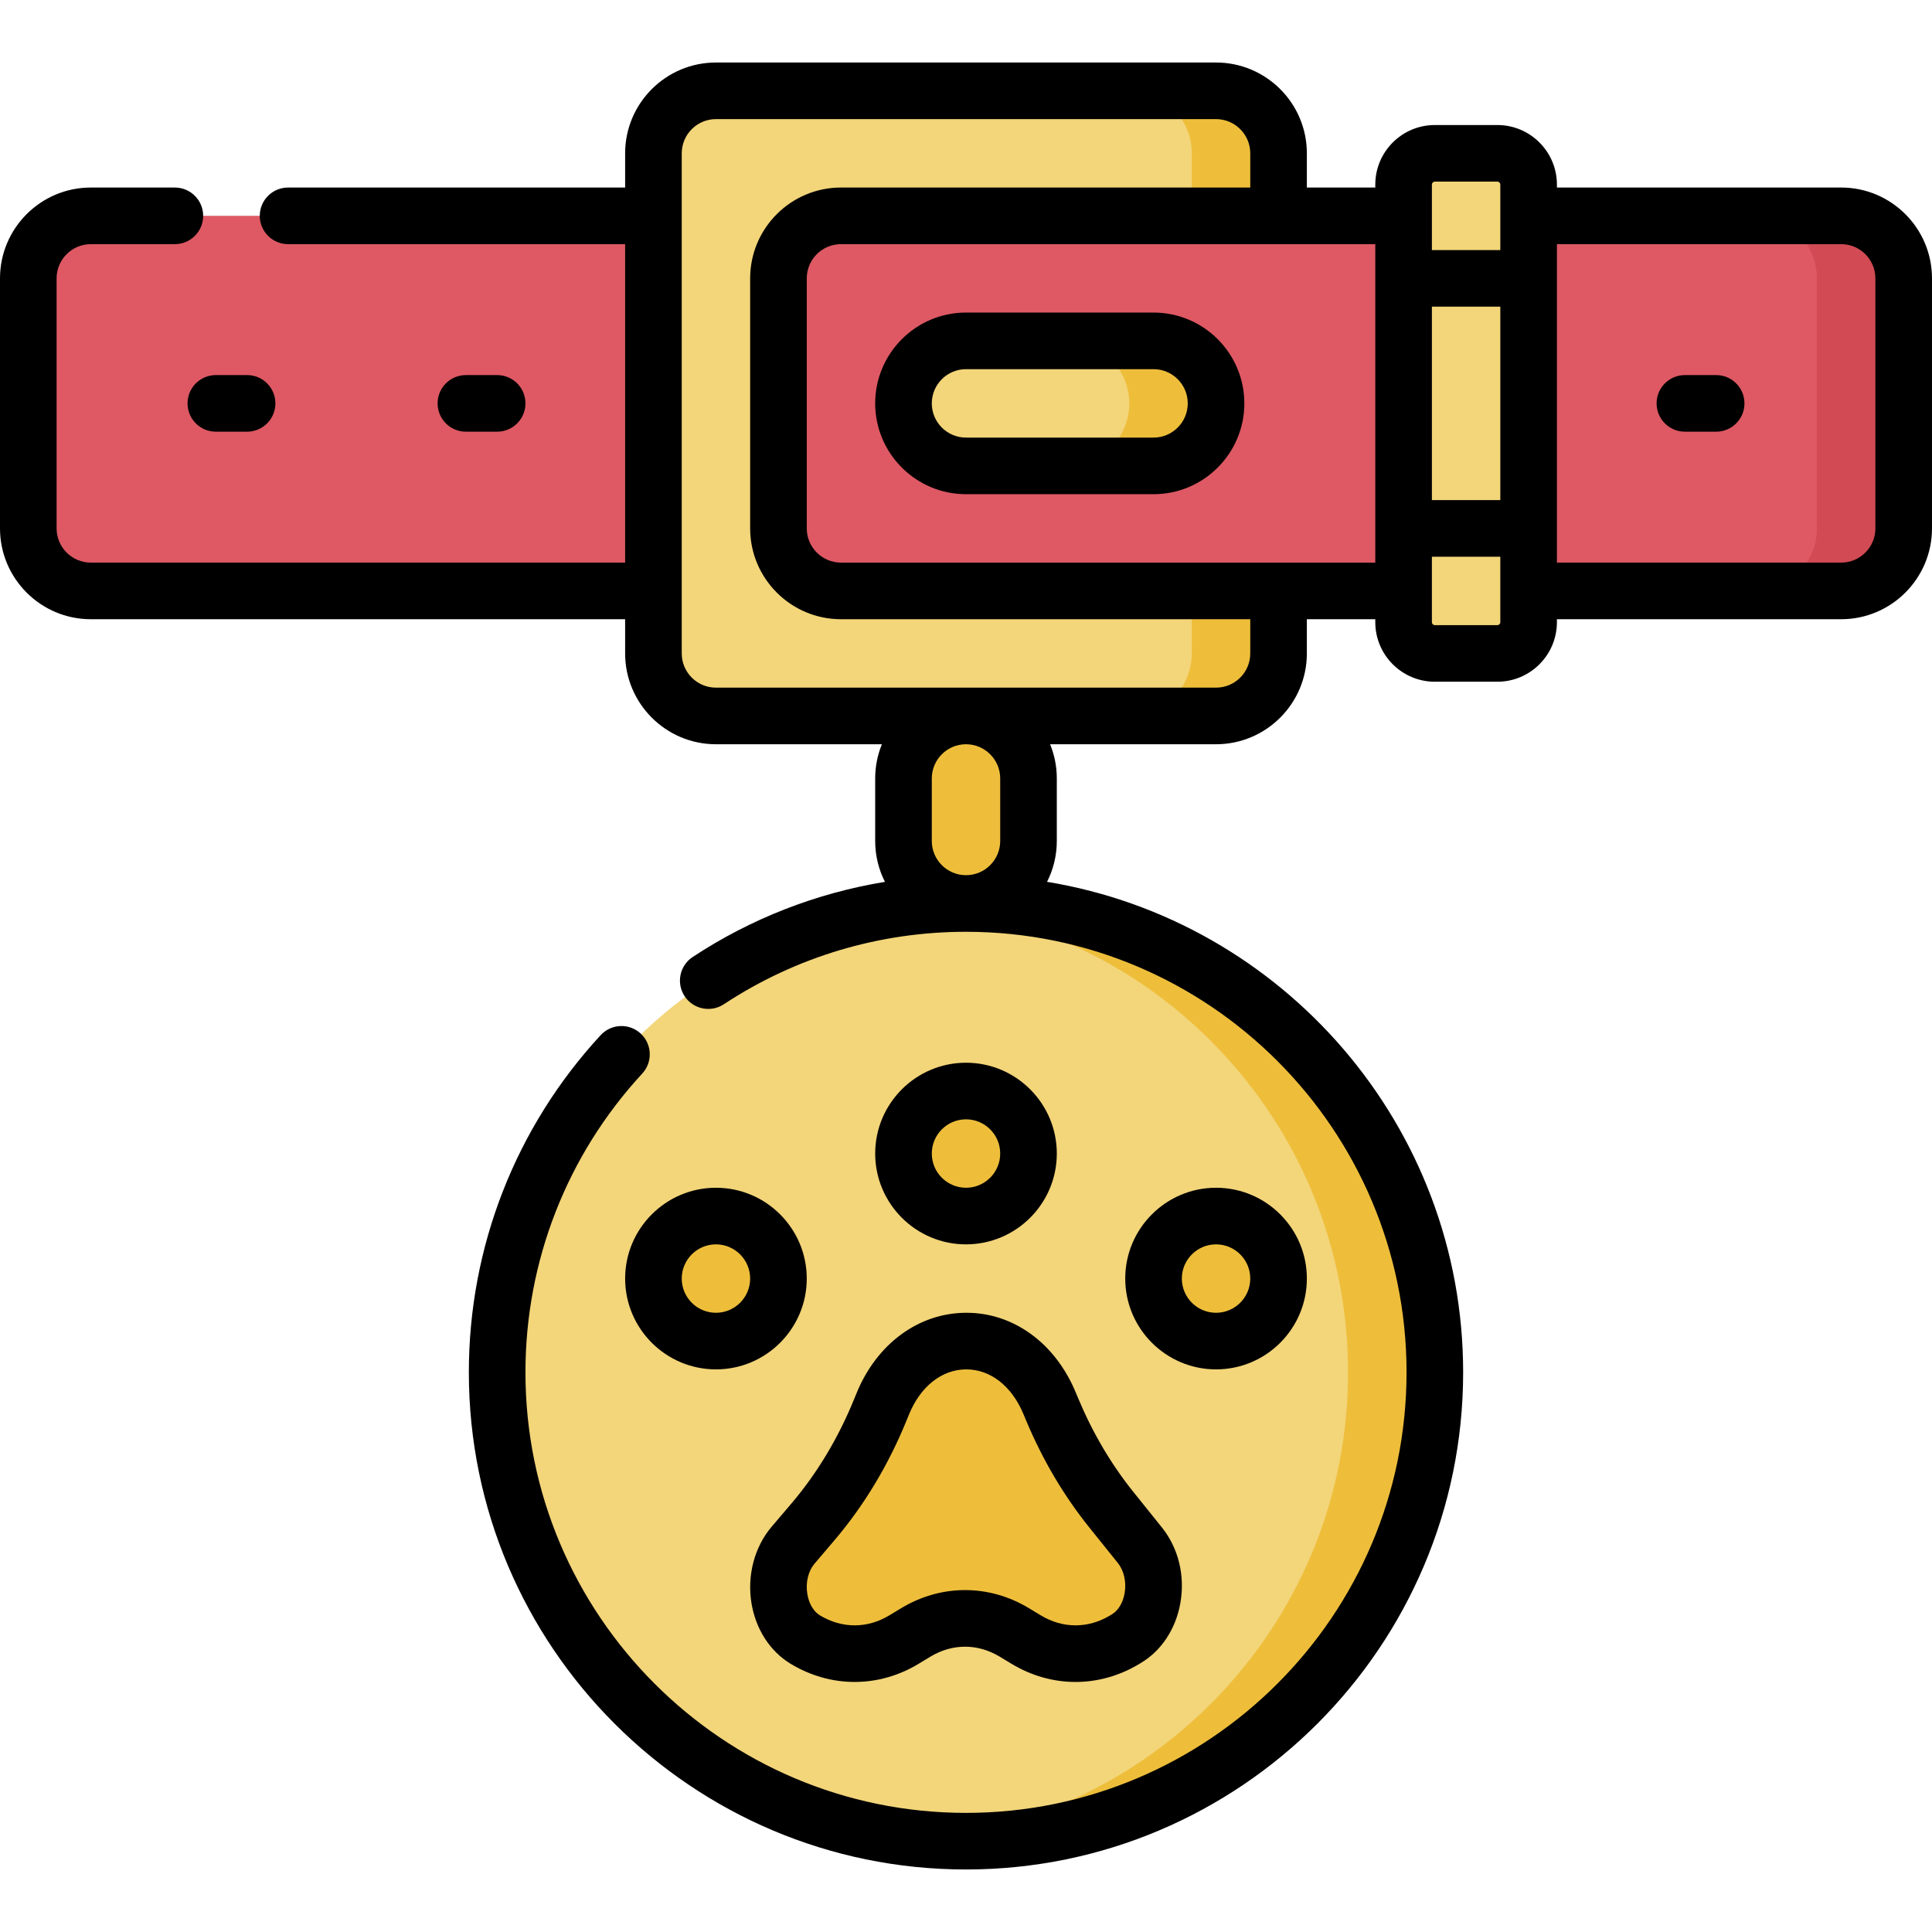
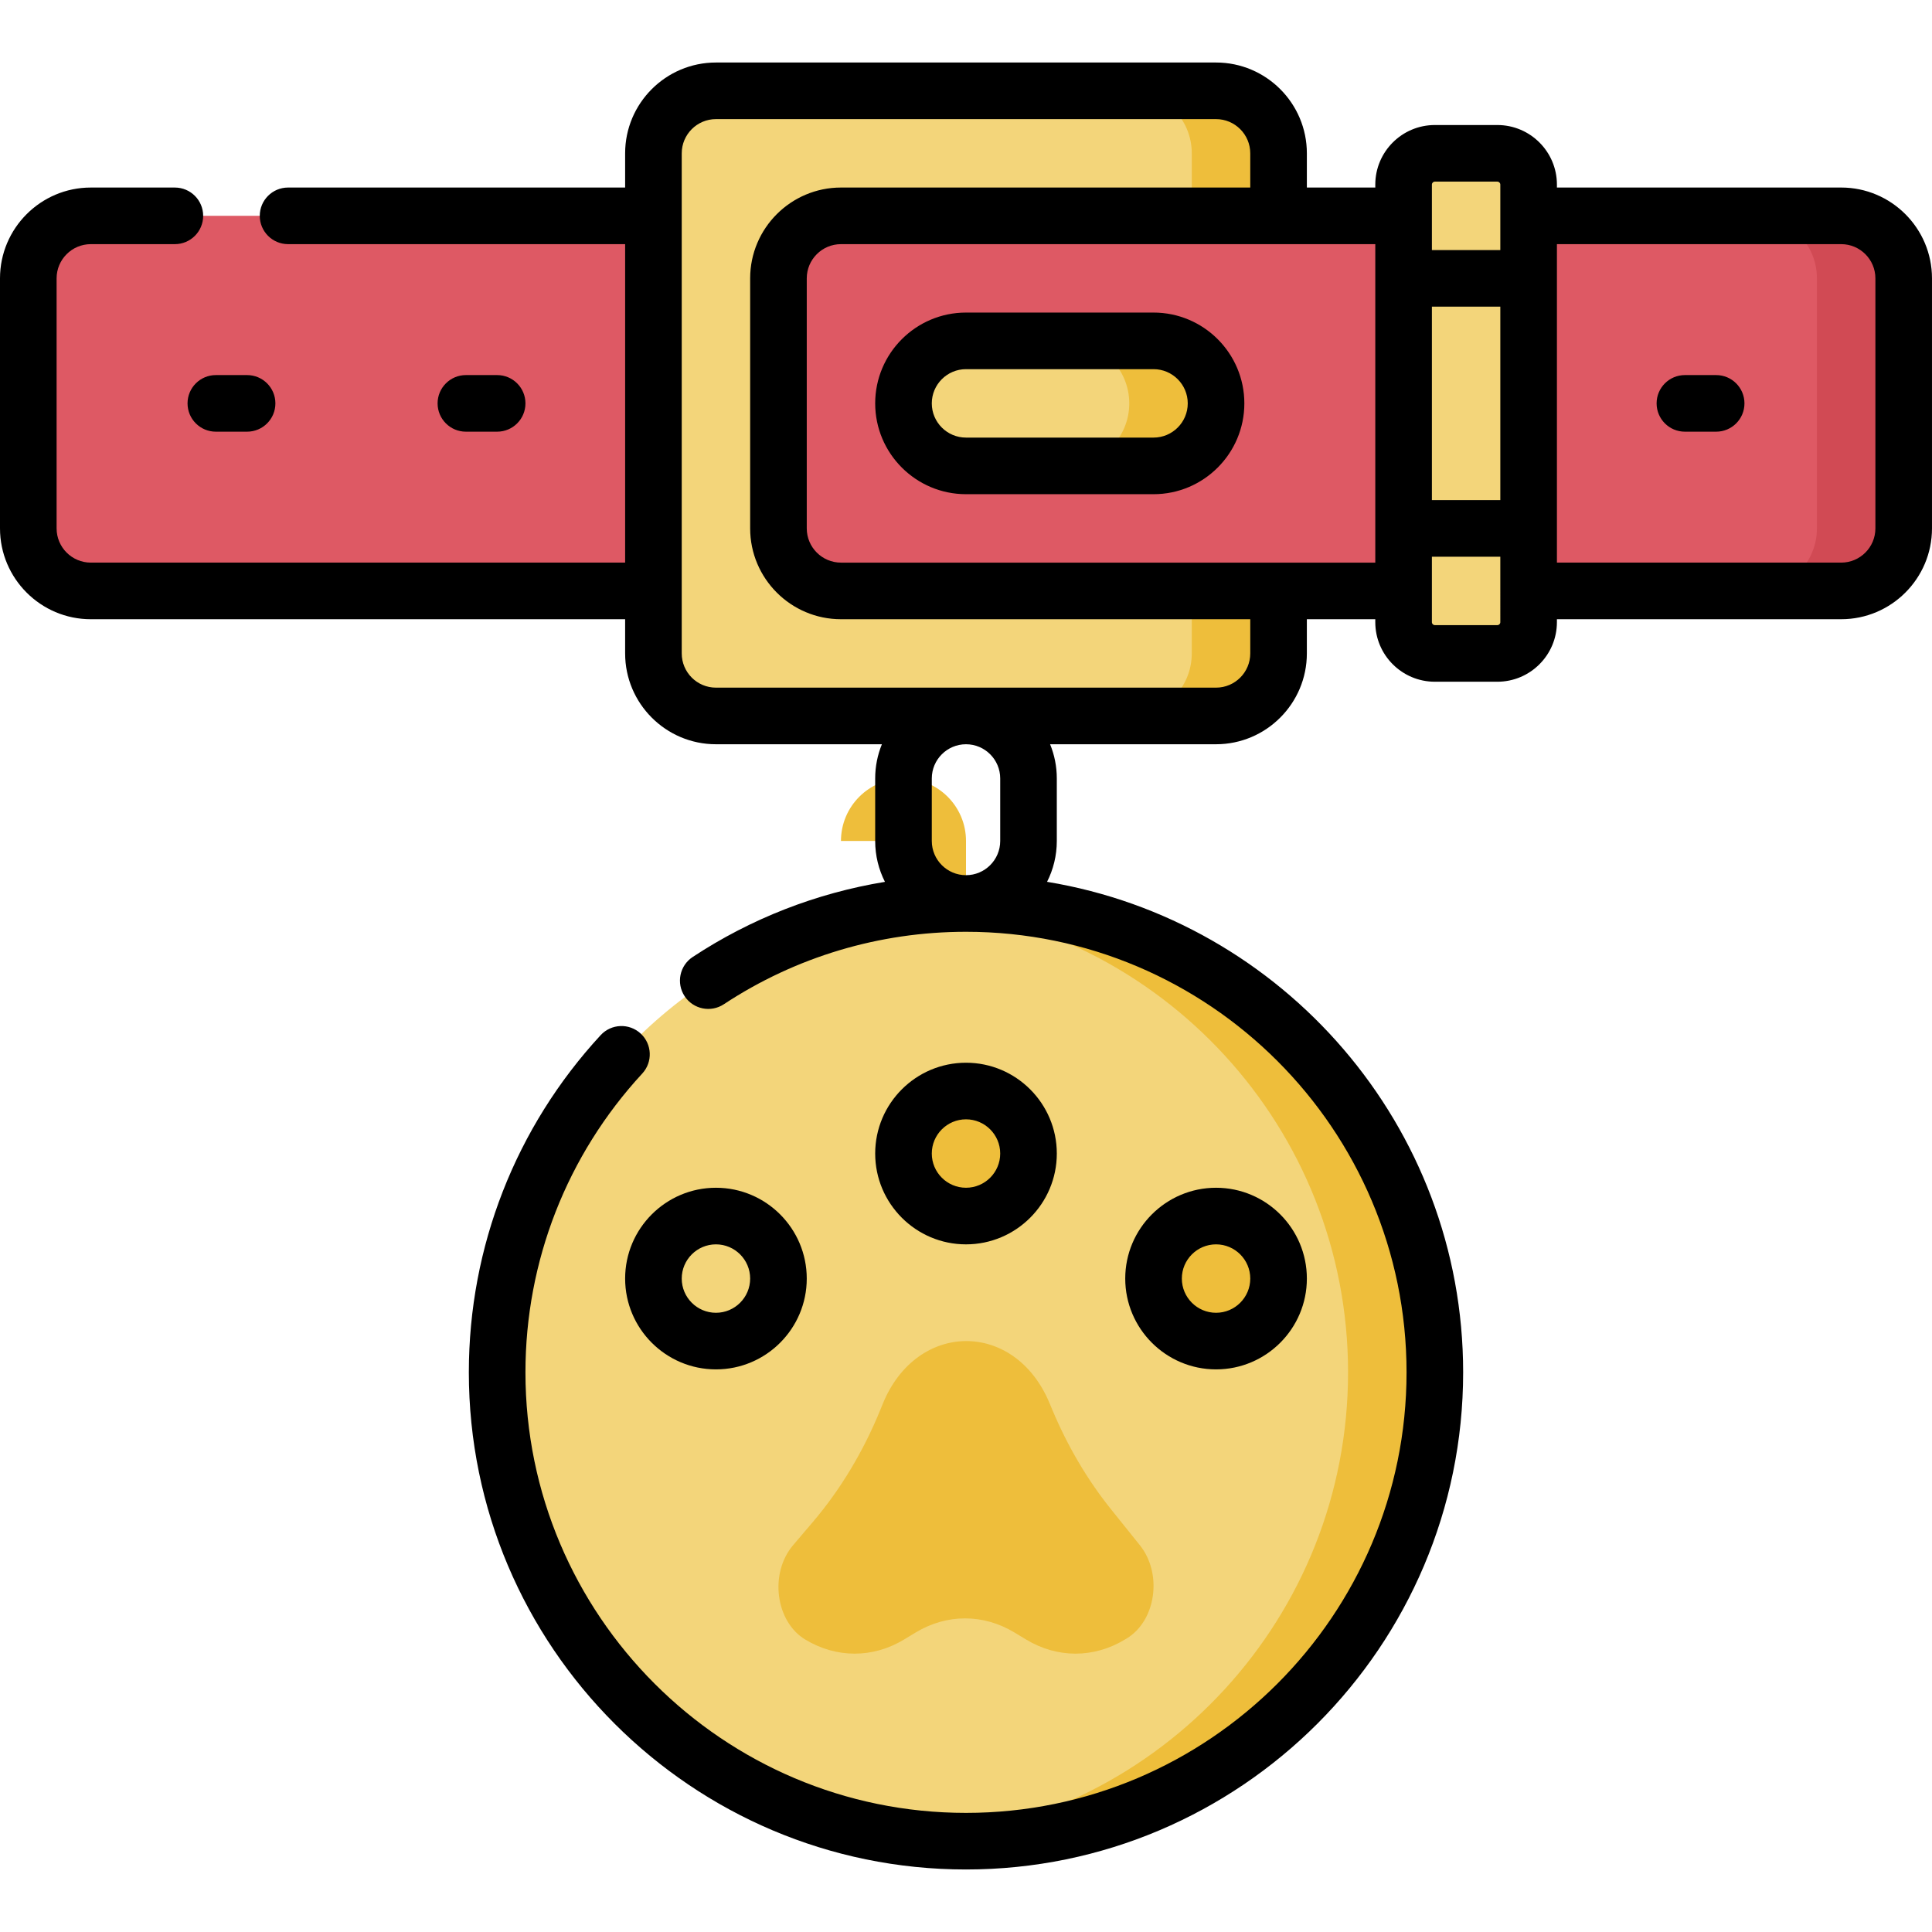
<svg xmlns="http://www.w3.org/2000/svg" id="Capa_1" enable-background="new 0 0 512 512" height="512" viewBox="0 0 512 512" width="512">
  <g>
    <g>
      <circle cx="256" cy="363.683" fill="#f3d57a" r="124.25" />
-       <path d="m239.433 222.867c0 9.15 7.417 16.567 16.567 16.567s16.567-7.417 16.567-16.567v-16.567c0-9.15-7.417-16.567-16.567-16.567s-16.567 7.417-16.567 16.567z" fill="#eebe3b" />
+       <path d="m239.433 222.867c0 9.15 7.417 16.567 16.567 16.567v-16.567c0-9.15-7.417-16.567-16.567-16.567s-16.567 7.417-16.567 16.567z" fill="#eebe3b" />
      <path d="m173.166 156.6h-149.1c-9.15 0-16.567-7.417-16.567-16.567v-66.266c0-9.15 7.417-16.567 16.567-16.567h149.1 231.934 82.834c9.15 0 16.567 7.417 16.567 16.567v66.267c0 9.15-7.417 16.567-16.567 16.567h-82.834-231.934z" fill="#de5964" />
      <path d="m487.933 57.2h-23c9.15 0 16.567 7.417 16.567 16.567v66.267c0 9.15-7.417 16.567-16.567 16.567h23c9.15 0 16.567-7.417 16.567-16.567v-66.267c0-9.15-7.417-16.567-16.567-16.567z" fill="#d14a54" />
      <path d="m338.833 57.2h-115.966c-9.15 0-16.567 7.417-16.567 16.567v66.267c0 9.15 7.417 16.567 16.567 16.567h115.967v16.567c0 9.149-7.417 16.567-16.567 16.567h-132.534c-9.15 0-16.567-7.417-16.567-16.567v-132.535c0-9.149 7.417-16.567 16.567-16.567h132.533c9.15 0 16.567 7.417 16.567 16.567z" fill="#f3d57a" />
      <path d="m396.817 173.167h-16.567c-4.575 0-8.283-3.709-8.283-8.283v-115.967c0-4.575 3.708-8.283 8.283-8.283h16.567c4.575 0 8.283 3.709 8.283 8.283v115.967c0 4.574-3.709 8.283-8.283 8.283z" fill="#f3d57a" />
      <path d="m305.7 123.467c9.149 0 16.567-7.417 16.567-16.567s-7.417-16.567-16.567-16.567h-49.7c-9.15 0-16.567 7.417-16.567 16.567s7.417 16.567 16.567 16.567z" fill="#f3d57a" />
      <g fill="#eebe3b">
        <g>
          <path d="m315.833 156.6v16.567c0 9.149-7.417 16.567-16.567 16.567h23c9.15 0 16.567-7.417 16.567-16.567v-16.567z" />
          <path d="m322.267 24.067h-23c9.15 0 16.567 7.417 16.567 16.567v16.566h23v-16.567c-.001-9.149-7.418-16.566-16.567-16.566z" />
        </g>
        <path d="m305.7 90.333h-23c9.149 0 16.567 7.417 16.567 16.567s-7.417 16.567-16.567 16.567h23c9.149 0 16.567-7.417 16.567-16.567 0-9.149-7.418-16.567-16.567-16.567z" />
        <path d="m256 239.433c-3.878 0-7.712.187-11.5.535 63.229 5.804 112.75 58.972 112.75 123.715s-49.521 117.912-112.75 123.716c3.788.348 7.622.535 11.5.535 68.621 0 124.25-55.629 124.25-124.25 0-68.622-55.629-124.251-124.25-124.251z" />
        <circle cx="256" cy="305.7" r="16.567" />
        <ellipse cx="322.267" cy="338.833" rx="16.567" ry="16.567" transform="matrix(.707 -.707 .707 .707 -145.202 327.119)" />
-         <ellipse cx="189.733" cy="338.833" rx="16.567" ry="16.567" transform="matrix(.23 -.973 .973 .23 -183.628 445.643)" />
        <path d="m233.926 372.071-.611 1.501c-4.52 11.099-10.582 21.176-17.921 29.793l-5.197 6.102c-6.344 7.448-4.708 20.245 3.198 25.028 8.24 4.984 17.938 4.984 26.178 0l3.09-1.869c8.24-4.984 17.938-4.984 26.178 0l3.09 1.869c8.24 4.984 17.938 4.984 26.178 0l.496-.3c7.764-4.697 9.514-17.17 3.466-24.704l-7.603-9.47c-6.263-7.8-11.516-16.699-15.584-26.396l-.784-1.87c-9.209-21.952-35.18-21.766-44.174.316z" />
      </g>
    </g>
    <g>
      <path d="m256 329.767c13.271 0 24.066-10.796 24.066-24.066s-10.795-24.068-24.066-24.068c-13.27 0-24.066 10.796-24.066 24.067s10.796 24.067 24.066 24.067zm0-33.134c4.999 0 9.066 4.067 9.066 9.067 0 4.999-4.067 9.066-9.066 9.066s-9.066-4.067-9.066-9.066 4.067-9.067 9.066-9.067z" />
      <path d="m322.267 362.9c13.271 0 24.066-10.796 24.066-24.066 0-13.271-10.796-24.067-24.066-24.067s-24.067 10.796-24.067 24.066 10.796 24.067 24.067 24.067zm0-33.133c4.999 0 9.066 4.067 9.066 9.067 0 4.999-4.067 9.066-9.066 9.066s-9.066-4.067-9.066-9.066c-.001-5 4.067-9.067 9.066-9.067z" />
      <path d="m189.733 314.767c-13.27 0-24.066 10.796-24.066 24.067 0 13.27 10.796 24.066 24.066 24.066 13.271 0 24.066-10.796 24.066-24.066.001-13.271-10.795-24.067-24.066-24.067zm0 33.133c-4.999 0-9.066-4.067-9.066-9.066s4.067-9.067 9.066-9.067 9.066 4.067 9.066 9.067c.001 4.998-4.067 9.066-9.066 9.066z" />
-       <path d="m226.98 369.243-.611 1.501c-4.23 10.388-9.845 19.727-16.684 27.759l-5.197 6.102c-4.535 5.325-6.534 12.876-5.348 20.199 1.122 6.928 4.903 12.799 10.374 16.109 10.628 6.429 23.317 6.428 33.941 0l3.09-1.869c5.852-3.539 12.562-3.539 18.414 0l3.09 1.869c5.314 3.215 11.143 4.822 16.972 4.822 5.827 0 11.656-1.607 16.967-4.82l.499-.302c5.357-3.24 9.114-8.977 10.311-15.738 1.291-7.291-.487-14.609-4.879-20.079l-7.603-9.469c-5.83-7.263-10.715-15.54-14.517-24.602l-.784-1.87c-5.448-12.991-16.564-21.047-29.081-20.955-12.525.065-23.619 8.244-28.954 21.343zm13.282 7.158.611-1.501c3.046-7.48 8.706-11.966 15.139-12h.072c6.368 0 12.008 4.39 15.099 11.757l.784 1.871c4.344 10.352 9.945 19.836 16.651 28.19l7.604 9.469c1.659 2.066 2.334 5.085 1.805 8.074-.437 2.467-1.672 4.53-3.301 5.516l-.499.302c-5.852 3.539-12.562 3.539-18.414 0l-3.09-1.869c-5.313-3.215-11.142-4.822-16.971-4.822-5.828 0-11.658 1.608-16.971 4.822l-3.09 1.869c-5.852 3.539-12.562 3.539-18.414 0-1.674-1.013-2.92-3.134-3.331-5.674-.492-3.036.241-6.055 1.961-8.074l5.197-6.102c7.877-9.25 14.323-19.958 19.158-31.828z" />
      <path d="m487.934 49.7h-75.334v-.784c0-8.703-7.08-15.783-15.783-15.783h-16.567c-8.703 0-15.783 7.08-15.783 15.783v.784h-18.134v-9.067c0-13.27-10.796-24.066-24.066-24.066h-132.534c-13.27 0-24.066 10.796-24.066 24.066v9.067h-89.325c-4.143 0-7.5 3.358-7.5 7.5s3.357 7.5 7.5 7.5h89.325v84.4h-141.601c-4.999 0-9.066-4.067-9.066-9.067v-66.266c0-4.999 4.067-9.066 9.066-9.066h22.275c4.143 0 7.5-3.358 7.5-7.5s-3.357-7.5-7.5-7.5h-22.275c-13.27-.001-24.066 10.796-24.066 24.066v66.267c0 13.27 10.796 24.067 24.066 24.067h141.601v9.066c0 13.27 10.796 24.067 24.066 24.067h43.979c-1.143 2.8-1.779 5.86-1.779 9.066v16.567c0 3.896.936 7.575 2.587 10.834-18.141 2.977-35.465 9.702-50.952 19.913-3.459 2.28-4.414 6.932-2.134 10.39 2.282 3.458 6.932 4.412 10.39 2.133 19.056-12.564 41.247-19.204 64.176-19.204 64.376 0 116.75 52.374 116.75 116.75s-52.374 116.75-116.75 116.75-116.75-52.374-116.75-116.75c0-29.445 10.994-57.566 30.956-79.184 2.811-3.043 2.621-7.788-.422-10.598s-7.786-2.621-10.598.421c-22.529 24.397-34.936 56.132-34.936 89.36 0 72.647 59.102 131.75 131.75 131.75s131.75-59.103 131.75-131.75c0-65.332-47.803-119.701-110.267-129.989 1.648-3.257 2.583-6.934 2.583-10.827v-16.566c0-3.206-.635-6.266-1.779-9.066h43.979c13.271 0 24.066-10.796 24.066-24.067v-9.067h18.134v.783c0 8.703 7.08 15.783 15.783 15.783h16.566c8.703 0 15.783-7.08 15.783-15.783v-.783h75.334c13.271 0 24.066-10.796 24.066-24.067v-66.266c.002-13.271-10.794-24.067-24.064-24.067zm-108.467 31.567h18.133v51.267h-18.133zm0-32.35c0-.432.352-.783.783-.783h16.566c.432 0 .783.352.783.783v17.35h-18.133v-17.35zm-114.401 157.383v16.567c0 4.999-4.067 9.066-9.066 9.066s-9.066-4.067-9.066-9.066v-16.567c0-4.999 4.067-9.066 9.066-9.066s9.066 4.067 9.066 9.066zm57.201-24.067h-132.534c-4.999 0-9.066-4.067-9.066-9.067v-132.533c0-4.999 4.067-9.066 9.066-9.066h132.533c4.999 0 9.066 4.067 9.066 9.066v9.067h-108.465c-13.271 0-24.067 10.796-24.067 24.066v66.267c0 13.27 10.797 24.067 24.067 24.067h108.466v9.066c0 5-4.067 9.067-9.066 9.067zm-99.4-33.133c-5 0-9.067-4.067-9.067-9.067v-66.266c0-4.999 4.067-9.066 9.067-9.066h141.6v84.4h-141.6zm174.733 15.783c0 .432-.352.783-.783.783h-16.567c-.432 0-.783-.352-.783-.783v-17.35h18.133zm99.4-24.85c0 4.999-4.067 9.067-9.066 9.067h-75.334v-84.4h75.334c4.999 0 9.066 4.067 9.066 9.066z" />
      <path d="m305.7 82.834h-49.7c-13.27 0-24.066 10.796-24.066 24.066 0 13.271 10.796 24.067 24.066 24.067h49.7c13.271 0 24.066-10.796 24.066-24.067.001-13.27-10.795-24.066-24.066-24.066zm0 33.133h-49.7c-4.999 0-9.066-4.067-9.066-9.067 0-4.999 4.067-9.066 9.066-9.066h49.7c4.999 0 9.066 4.067 9.066 9.066.001 4.999-4.067 9.067-9.066 9.067z" />
      <path d="m131.75 114.4c4.143 0 7.5-3.358 7.5-7.5s-3.357-7.5-7.5-7.5h-8.283c-4.143 0-7.5 3.358-7.5 7.5s3.357 7.5 7.5 7.5z" />
      <path d="m49.7 106.9c0 4.142 3.357 7.5 7.5 7.5h8.283c4.143 0 7.5-3.358 7.5-7.5s-3.357-7.5-7.5-7.5h-8.283c-4.142 0-7.5 3.358-7.5 7.5z" />
      <path d="m454.8 99.4h-8.283c-4.143 0-7.5 3.358-7.5 7.5s3.357 7.5 7.5 7.5h8.283c4.143 0 7.5-3.358 7.5-7.5s-3.358-7.5-7.5-7.5z" />
    </g>
  </g>
</svg>